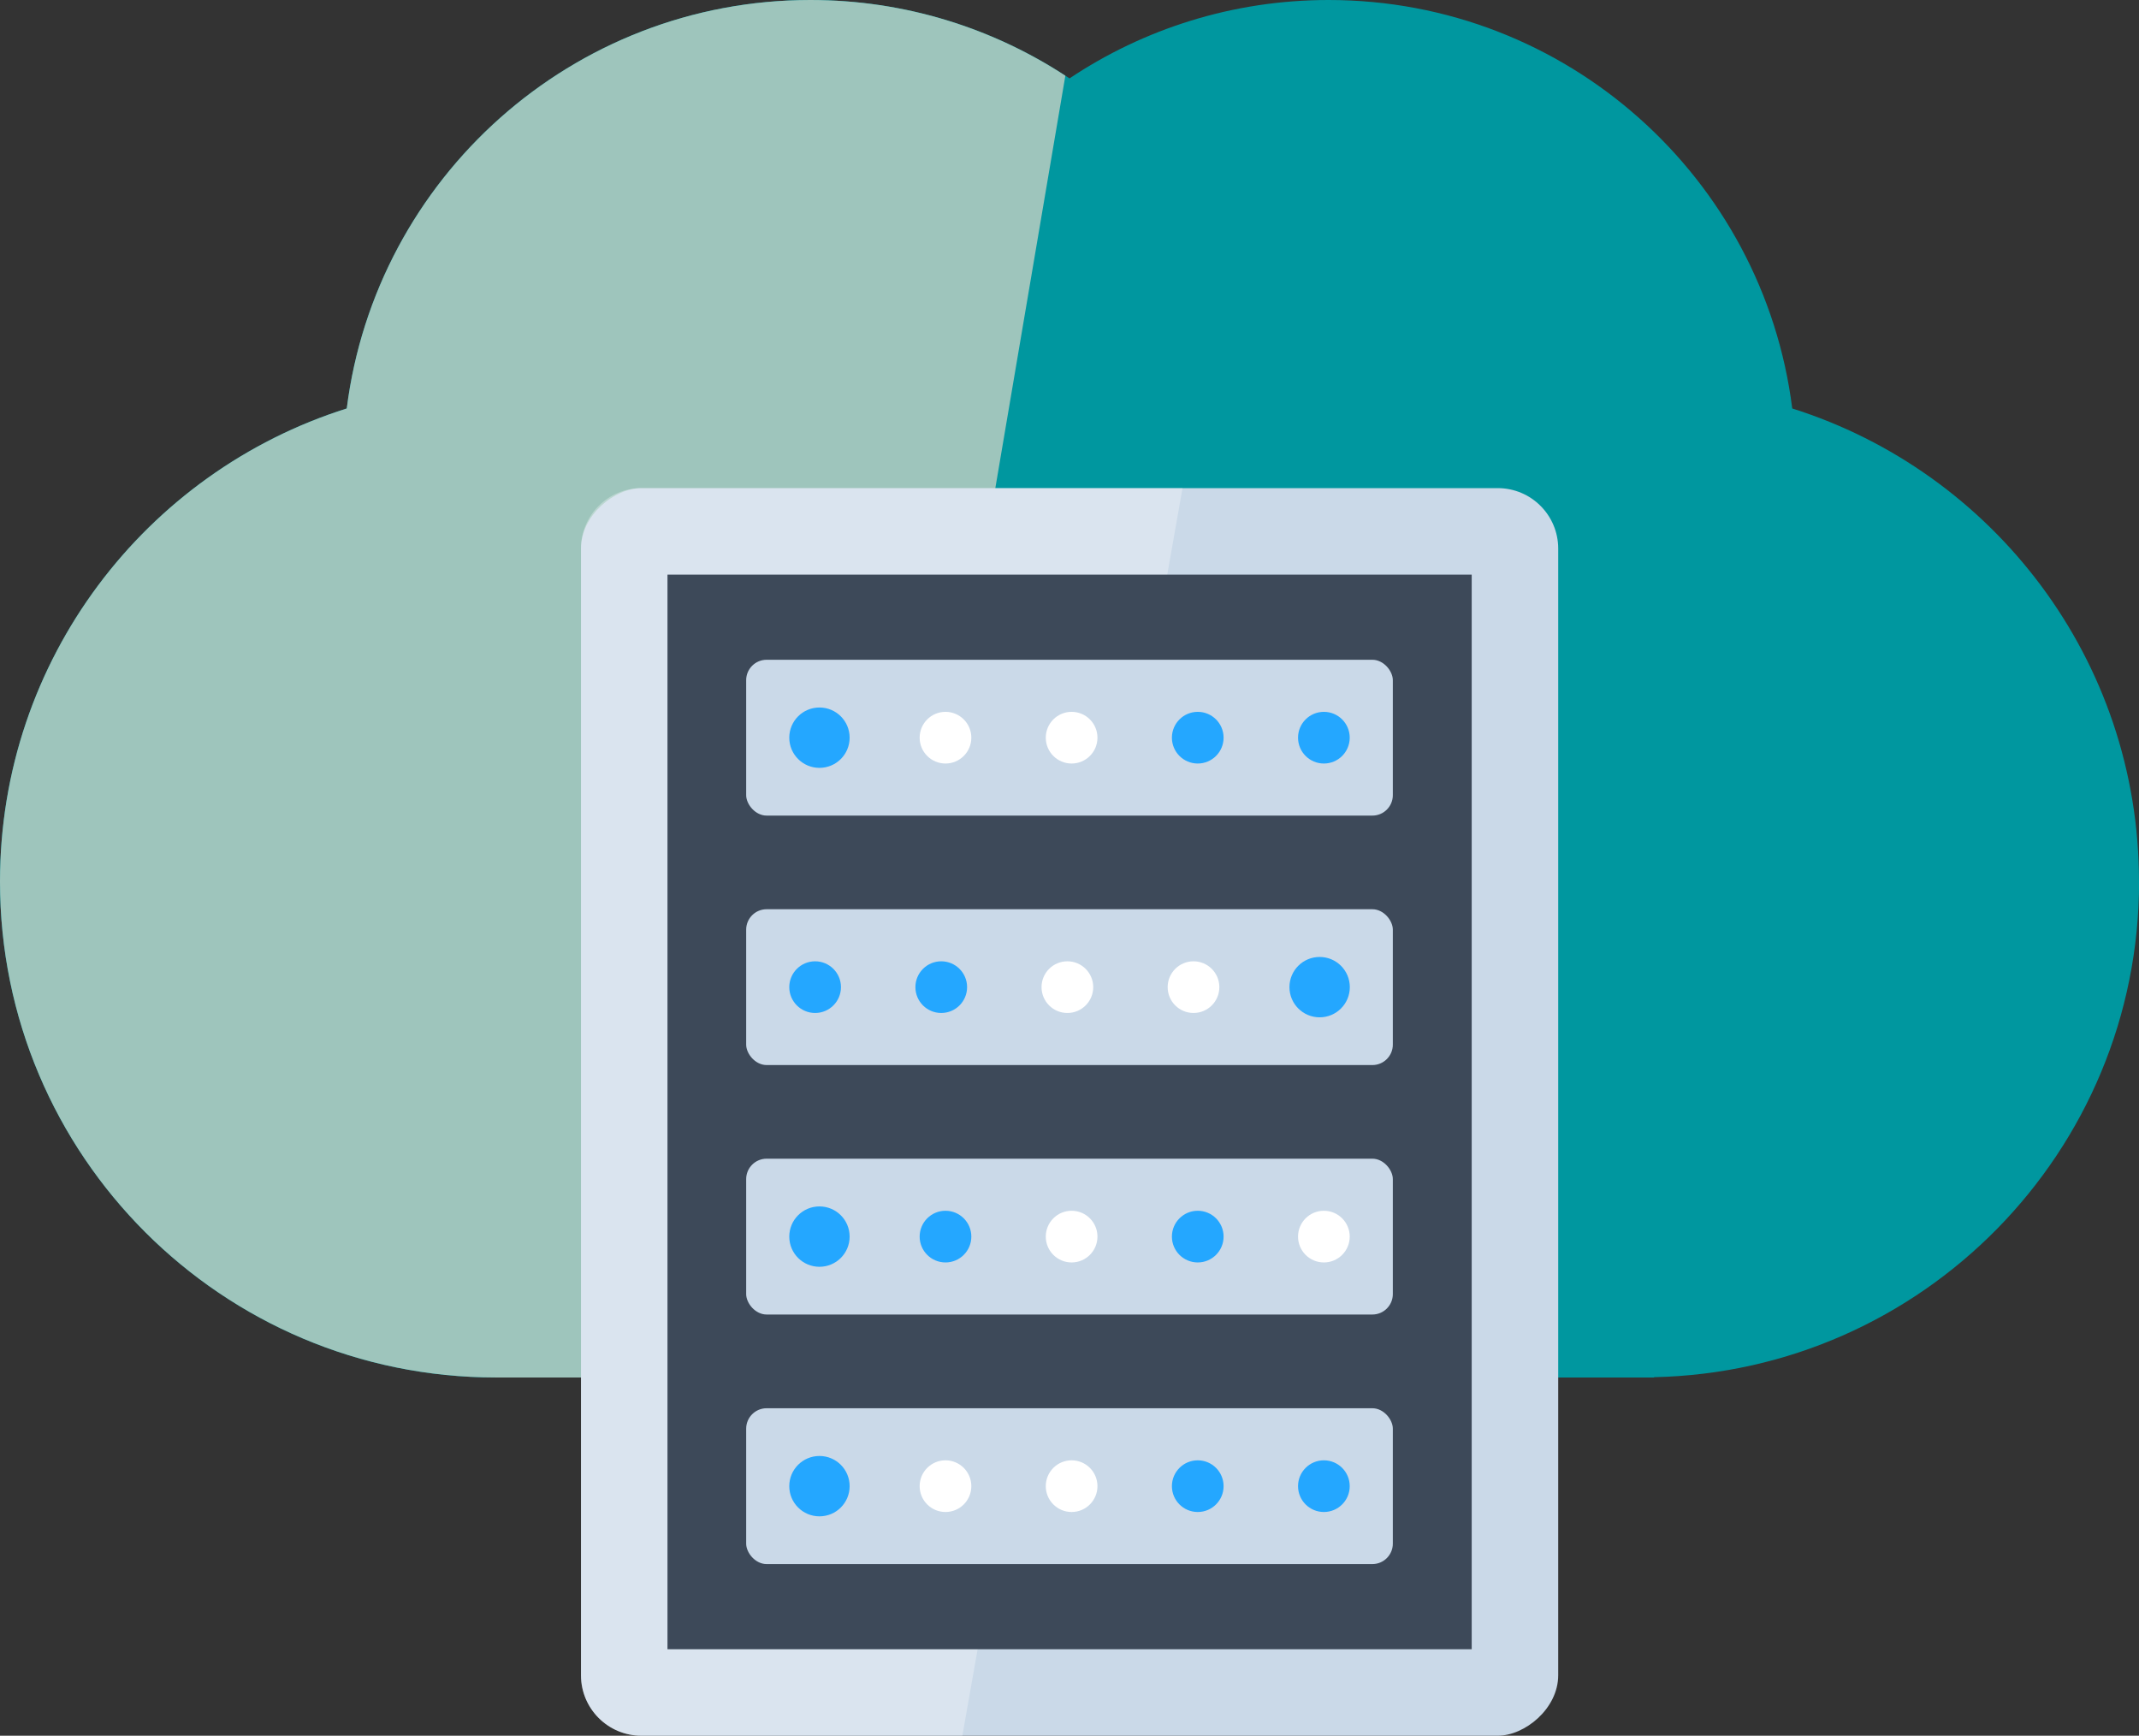
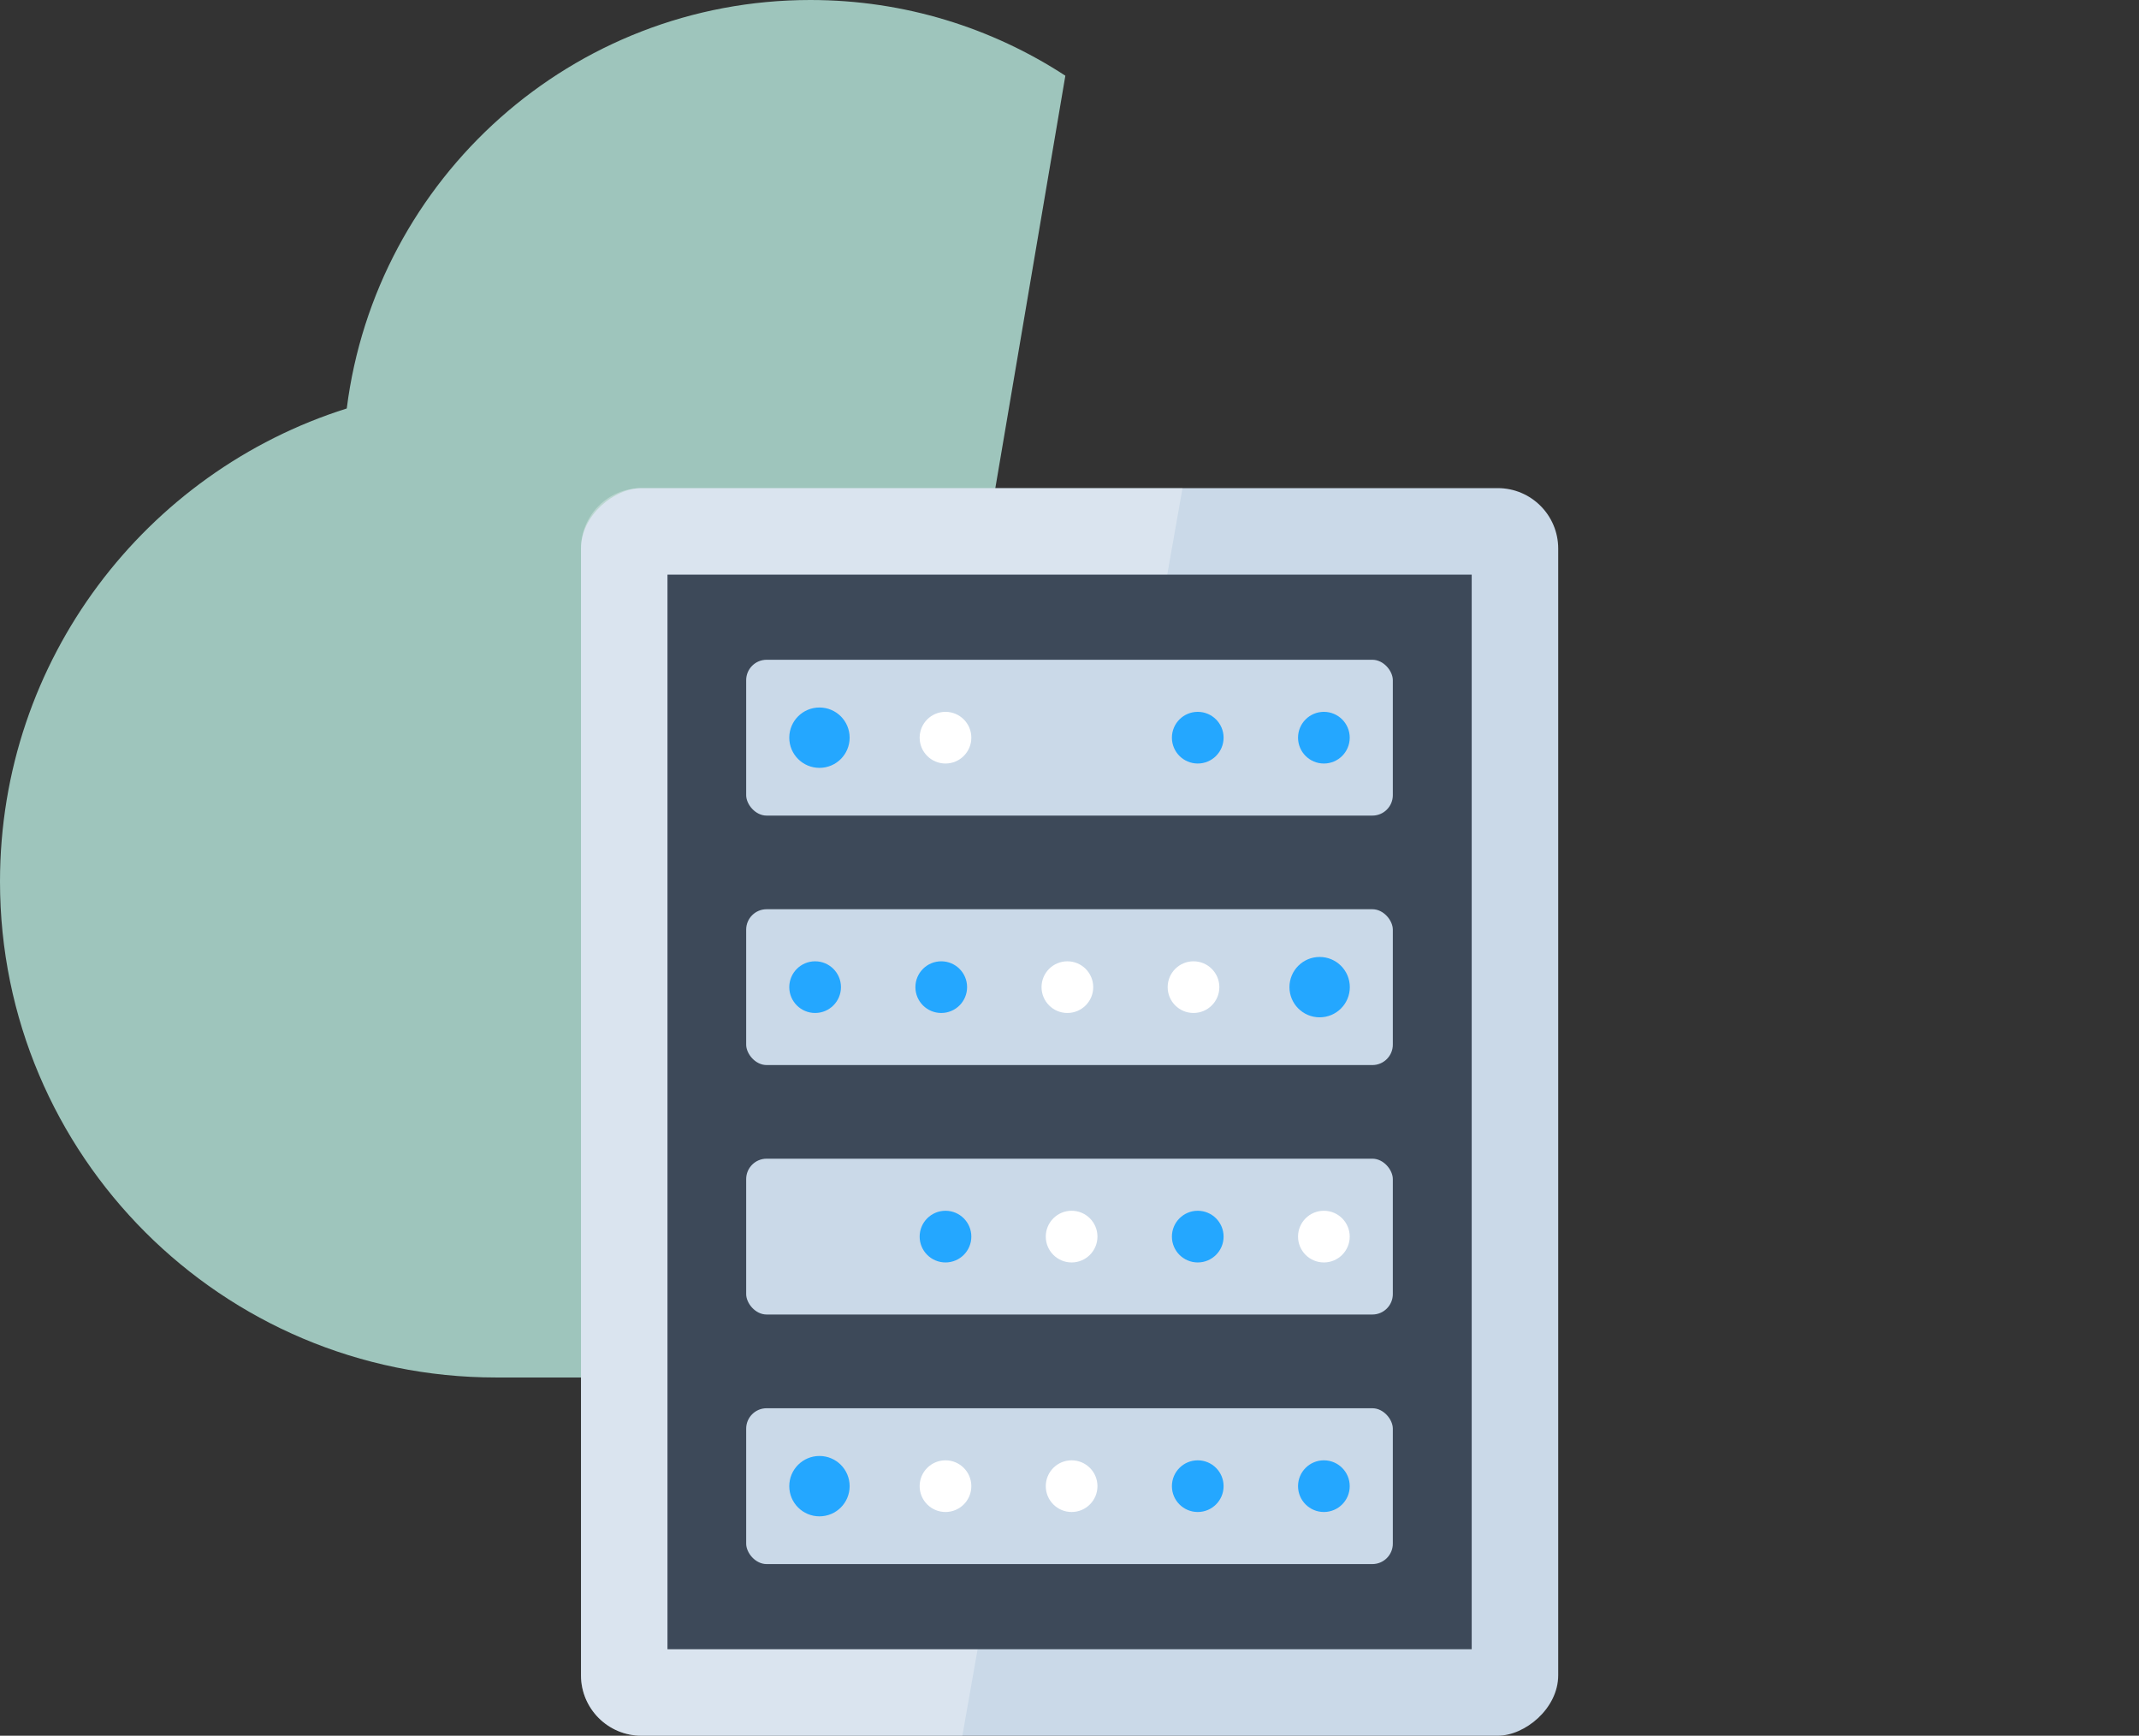
<svg xmlns="http://www.w3.org/2000/svg" id="a" viewBox="0 0 221.82 180">
  <rect x="0" y="0" width="221.82" height="180" fill="#333333" stroke="none" />
-   <path d="M221.82,91.42c0-23.01-15.12-42.49-35.96-49.06C182.86,18.48,162.48,0,137.78,0c-9.94,0-19.18,3-26.87,8.13C103.22,3,93.98,0,84.04,0c-24.7,0-45.07,18.48-48.08,42.36C15.12,48.93,0,68.4,0,91.42c0,28.4,23.03,51.43,51.43,51.43h120.11l-.02-.03c27.88-.6,50.31-23.37,50.31-51.4Z" style="fill:#00979f;" />
  <path d="M110.48,7.85c-7.61-4.96-16.68-7.85-26.44-7.85-24.7,0-45.07,18.48-48.08,42.36C15.12,48.93,0,68.4,0,91.42c0,28.4,23.03,51.43,51.43,51.43h36.13L110.48,7.85Z" style="fill:#9ec5bc;" />
  <g>
    <rect x="46.22" y="64.64" width="129.38" height="101.34" rx="6.27" ry="6.27" transform="translate(-4.39 226.22) rotate(-90)" style="fill:#cad9e8;" />
    <path d="M122.63,50.62l-22.83,129.38h-33.28c-3.46,0-6.27-2.81-6.27-6.27V56.89c0-3.46,2.81-6.27,6.27-6.27h56.11Z" style="fill:#fff; opacity:.3;" />
    <rect x="69.22" y="59.59" width="83.4" height="111.44" style="fill:#3d4959;" />
    <g>
      <g>
        <rect x="77.38" y="120.16" width="67.06" height="16.16" rx="2.12" ry="2.12" style="fill:#cad9e8;" />
        <g>
-           <path d="M81.85,128.24c0,1.73,1.4,3.13,3.13,3.13s3.13-1.4,3.13-3.13-1.4-3.13-3.13-3.13-3.13,1.4-3.13,3.13Z" style="fill:#24a7ff;" />
          <path d="M95.37,128.24c0,1.48,1.2,2.68,2.68,2.68s2.68-1.2,2.68-2.68-1.2-2.68-2.68-2.68-2.68,1.2-2.68,2.68Z" style="fill:#24a7ff;" />
          <path d="M108.45,128.24c0,1.48,1.2,2.68,2.68,2.68s2.68-1.2,2.68-2.68-1.2-2.68-2.68-2.68-2.68,1.2-2.68,2.68Z" style="fill:#fff;" />
          <path d="M121.53,128.24c0,1.48,1.2,2.68,2.68,2.68s2.68-1.2,2.68-2.68-1.2-2.68-2.68-2.68-2.68,1.2-2.68,2.68Z" style="fill:#24a7ff;" />
          <path d="M134.61,128.24c0,1.48,1.2,2.68,2.68,2.68s2.68-1.2,2.68-2.68-1.2-2.68-2.68-2.68-2.68,1.2-2.68,2.68Z" style="fill:#fff;" />
        </g>
      </g>
      <g>
        <rect x="77.38" y="94.29" width="67.06" height="16.16" rx="2.12" ry="2.12" style="fill:#cad9e8;" />
        <g>
          <path d="M139.98,102.37c0-1.73-1.4-3.13-3.13-3.13s-3.13,1.4-3.13,3.13,1.4,3.13,3.13,3.13,3.13-1.4,3.13-3.13Z" style="fill:#24a7ff;" />
          <path d="M126.45,102.37c0-1.48-1.2-2.68-2.68-2.68s-2.68,1.2-2.68,2.68,1.2,2.68,2.68,2.68,2.68-1.2,2.68-2.68Z" style="fill:#fff;" />
          <path d="M113.37,102.37c0-1.48-1.2-2.68-2.68-2.68s-2.68,1.2-2.68,2.68,1.2,2.68,2.68,2.68,2.68-1.2,2.68-2.68Z" style="fill:#fff;" />
          <path d="M100.29,102.37c0-1.48-1.2-2.68-2.68-2.68s-2.68,1.2-2.68,2.68,1.2,2.68,2.68,2.68,2.68-1.2,2.68-2.68Z" style="fill:#24a7ff;" />
          <path d="M87.21,102.37c0-1.48-1.2-2.68-2.68-2.68s-2.68,1.2-2.68,2.68,1.2,2.68,2.68,2.68,2.68-1.2,2.68-2.68Z" style="fill:#24a7ff;" />
        </g>
      </g>
      <g>
        <rect x="77.38" y="68.42" width="67.06" height="16.16" rx="2.12" ry="2.12" style="fill:#cad9e8;" />
        <g>
          <path d="M81.85,76.5c0,1.73,1.4,3.13,3.13,3.13s3.13-1.4,3.13-3.13-1.4-3.13-3.13-3.13-3.13,1.4-3.13,3.13Z" style="fill:#24a7ff;" />
          <path d="M95.37,76.5c0,1.48,1.2,2.68,2.68,2.68s2.68-1.2,2.68-2.68-1.2-2.68-2.68-2.68-2.68,1.2-2.68,2.68Z" style="fill:#fff;" />
-           <path d="M108.45,76.5c0,1.48,1.2,2.68,2.68,2.68s2.68-1.2,2.68-2.68-1.2-2.68-2.68-2.68-2.68,1.2-2.68,2.68Z" style="fill:#fff;" />
          <path d="M121.53,76.5c0,1.48,1.2,2.68,2.68,2.68s2.68-1.2,2.68-2.68-1.2-2.68-2.68-2.68-2.68,1.2-2.68,2.68Z" style="fill:#24a7ff;" />
          <path d="M134.61,76.5c0,1.48,1.2,2.68,2.68,2.68s2.68-1.2,2.68-2.68-1.2-2.68-2.68-2.68-2.68,1.2-2.68,2.68Z" style="fill:#24a7ff;" />
        </g>
      </g>
      <g>
        <rect x="77.38" y="146.04" width="67.06" height="16.16" rx="2.12" ry="2.12" style="fill:#cad9e8;" />
        <g>
          <path d="M81.85,154.12c0,1.73,1.4,3.13,3.13,3.13s3.13-1.4,3.13-3.13-1.4-3.13-3.13-3.13-3.13,1.4-3.13,3.13Z" style="fill:#24a7ff;" />
          <path d="M95.37,154.12c0,1.48,1.2,2.68,2.68,2.68s2.68-1.2,2.68-2.68-1.2-2.68-2.68-2.68-2.68,1.2-2.68,2.68Z" style="fill:#fff;" />
          <path d="M108.45,154.12c0,1.48,1.2,2.68,2.68,2.68s2.68-1.2,2.68-2.68-1.2-2.68-2.68-2.68-2.68,1.2-2.68,2.68Z" style="fill:#fff;" />
          <path d="M121.53,154.12c0,1.48,1.2,2.68,2.68,2.68s2.68-1.2,2.68-2.68-1.2-2.68-2.68-2.68-2.68,1.2-2.68,2.68Z" style="fill:#24a7ff;" />
          <path d="M134.61,154.12c0,1.48,1.2,2.68,2.68,2.68s2.68-1.2,2.68-2.68-1.2-2.68-2.68-2.68-2.68,1.2-2.68,2.68Z" style="fill:#24a7ff;" />
        </g>
      </g>
    </g>
  </g>
</svg>